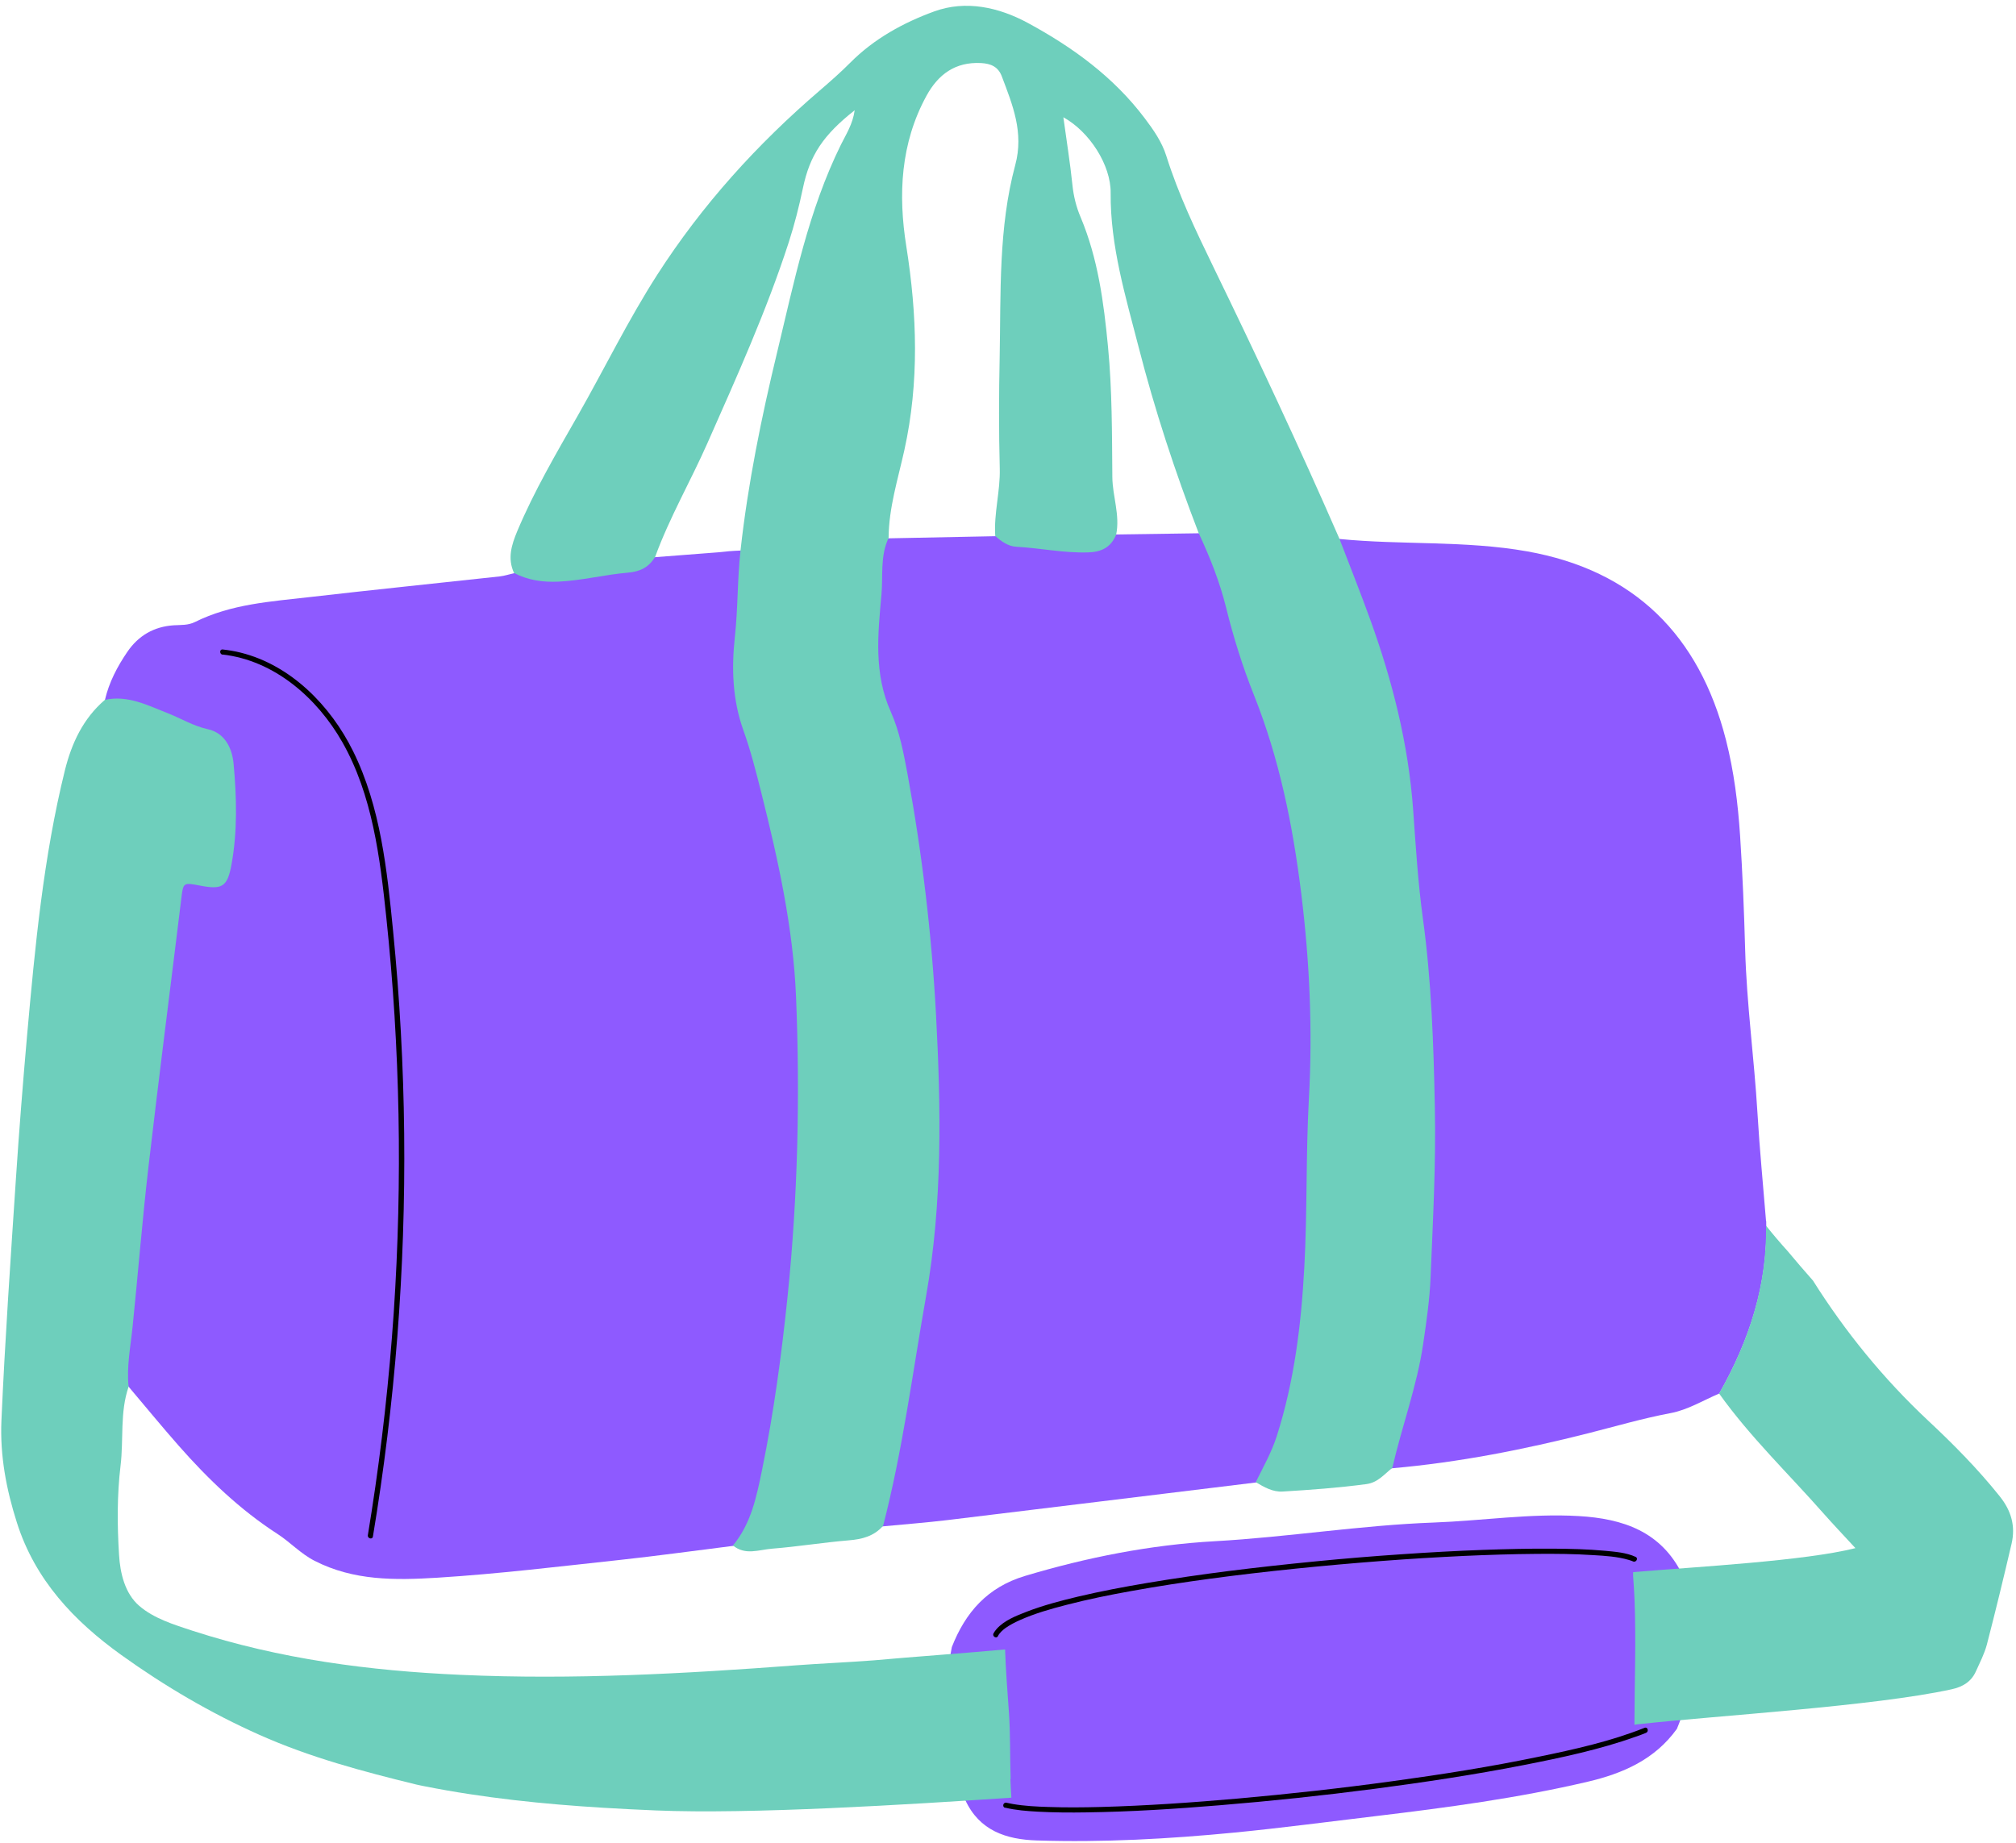
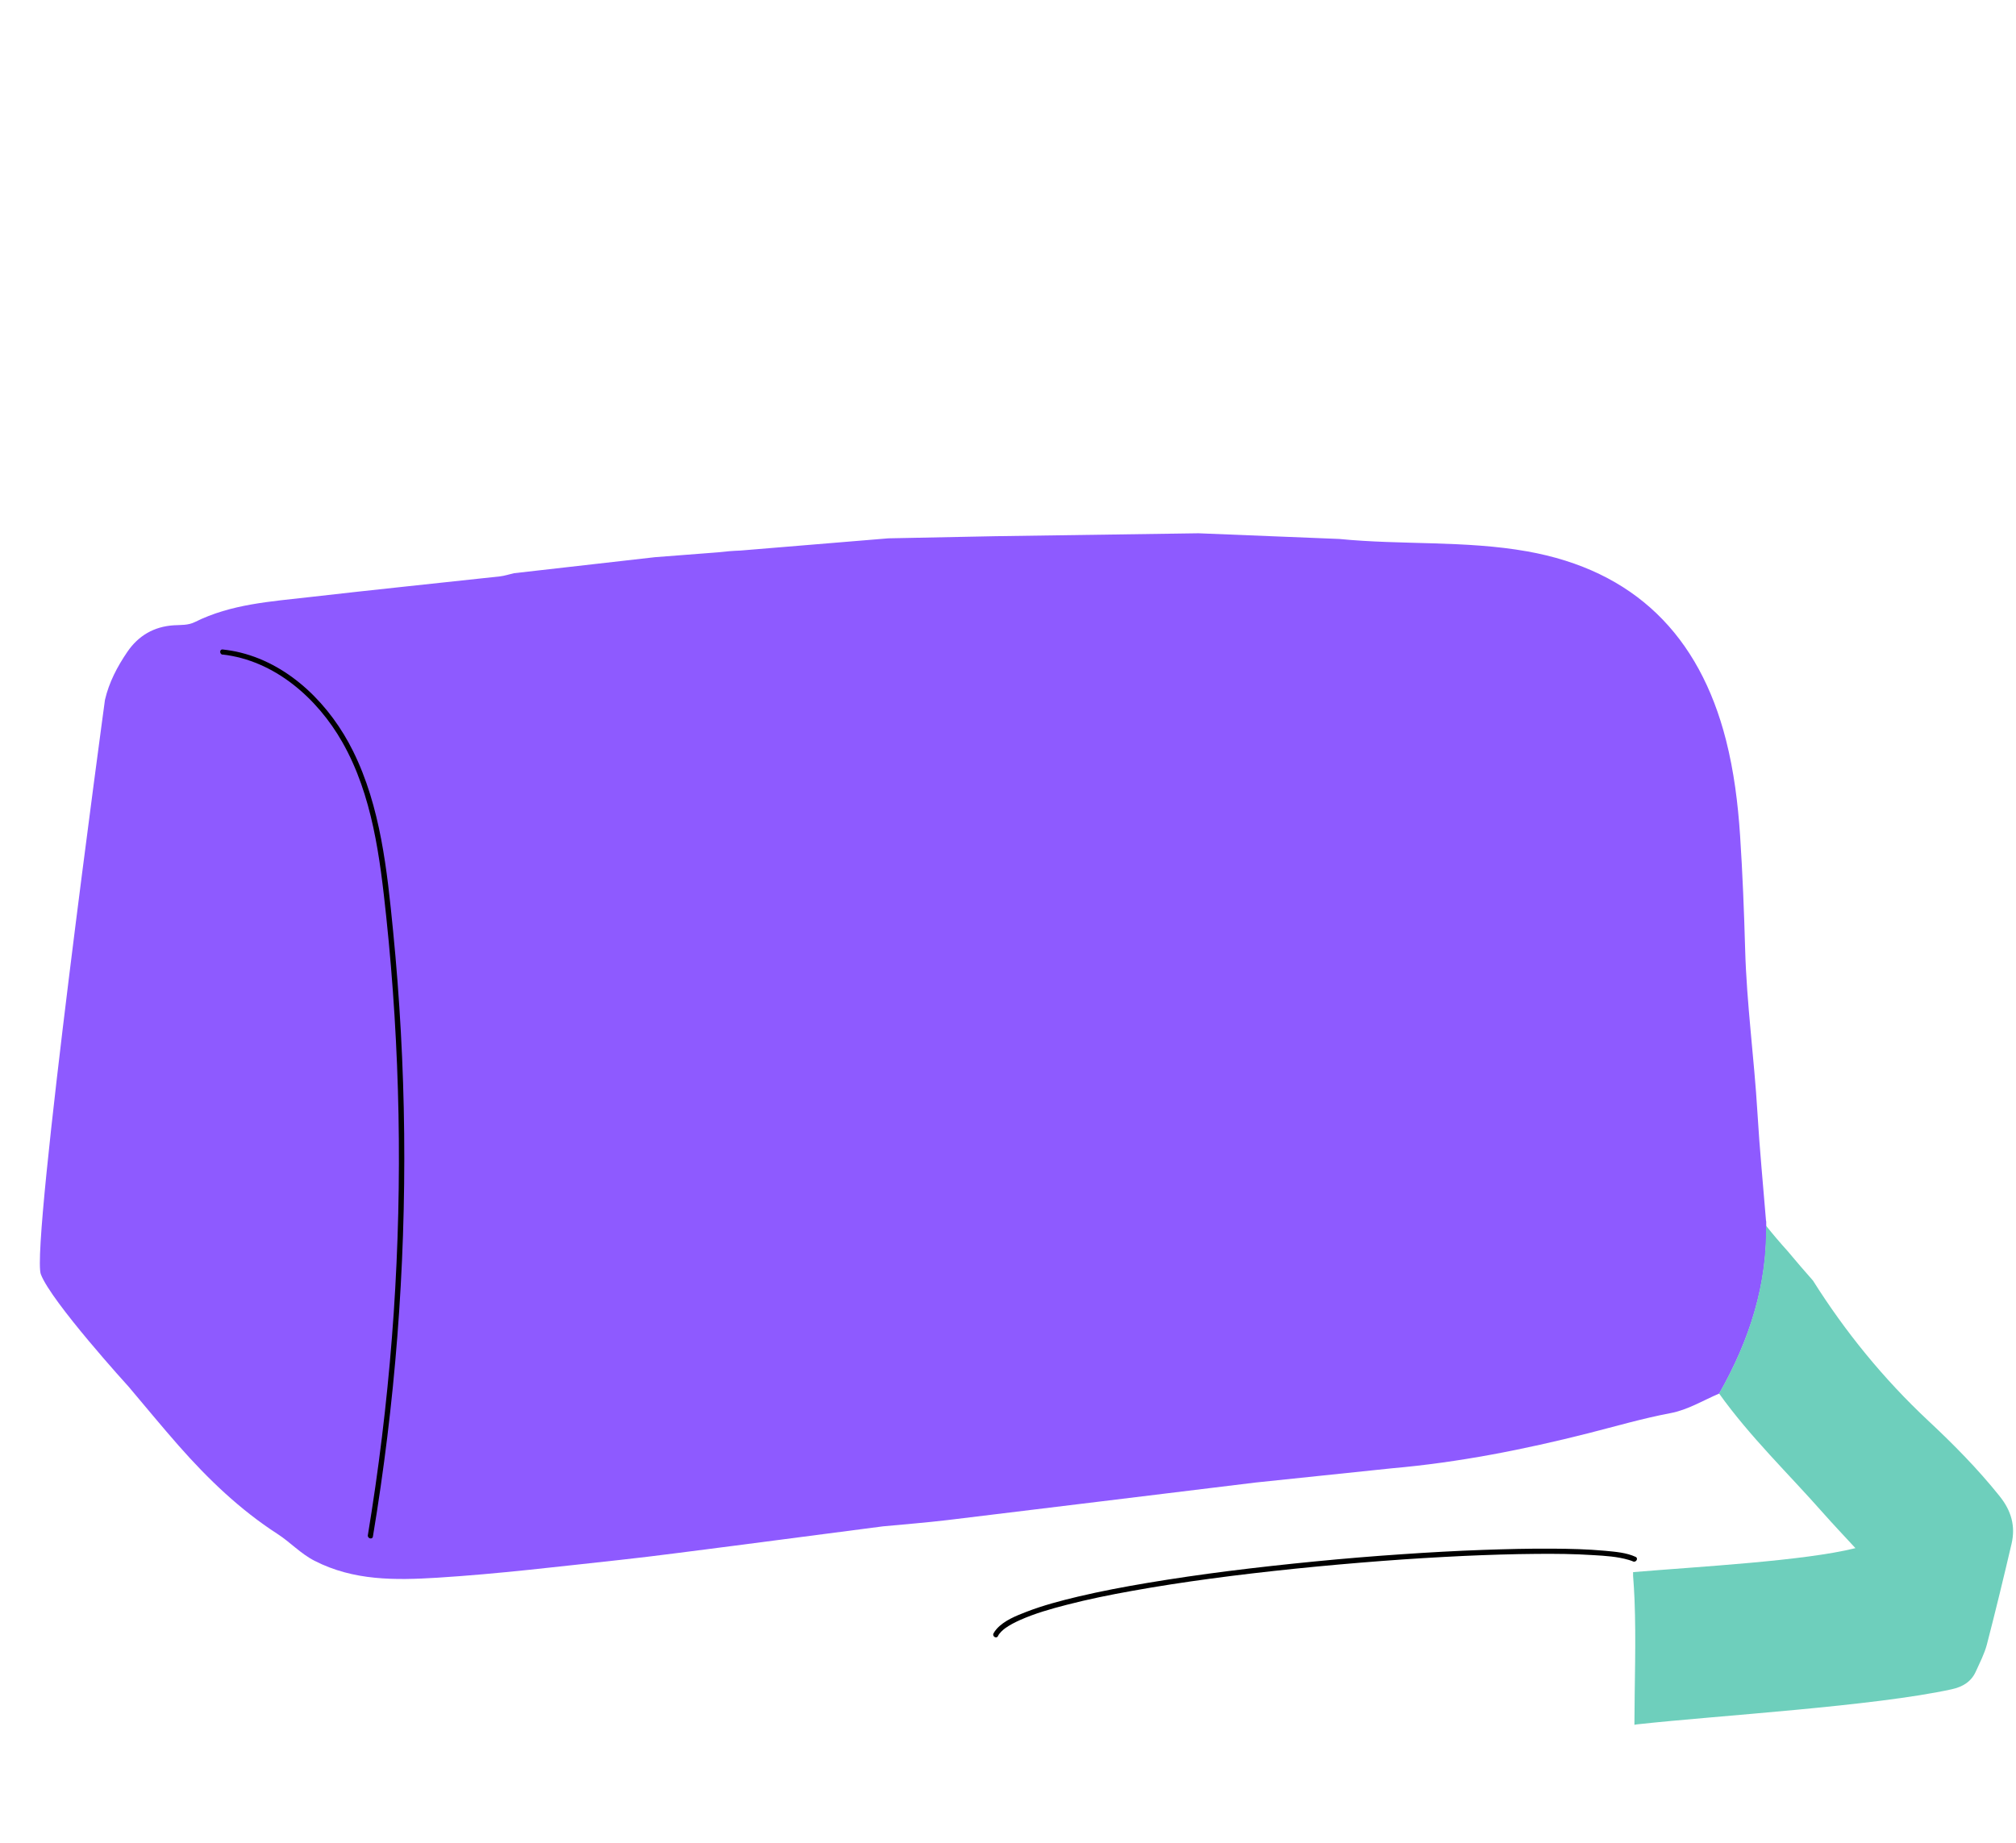
<svg xmlns="http://www.w3.org/2000/svg" height="208.1" preserveAspectRatio="xMidYMid meet" version="1.0" viewBox="14.3 23.7 227.6 208.1" width="227.6" zoomAndPan="magnify">
  <g id="change1_1">
    <path d="M213.68,161.58c-.33-4.08-.73-8.15-.97-12.23-.37-6.17-1.22-12.3-1.39-18.49-.12-4.27-.29-8.55-.57-12.81-.24-3.63-.69-7.24-1.59-10.78-3.01-11.81-10.35-19.16-22.46-21.31-7-1.24-14.15-.7-21.21-1.4l-15.88-.64-22.97,.33-12.04,.24-16.7,1.38s0,0,0,0c-.85,.03-1.69,.1-2.53,.2l-7.13,.55-15.92,1.81c-.53,.12-1.06,.3-1.6,.36-7.14,.78-14.29,1.51-21.42,2.33-4.42,.51-8.9,.78-12.99,2.82-.78,.39-1.59,.32-2.4,.37-2.23,.15-3.98,1.16-5.24,3.01-1.13,1.66-2.06,3.43-2.52,5.41,0,0-8.4,61.77-7.24,64.86,1.16,3.09,9.92,12.71,9.92,12.71h0c1.88,2.22,3.72,4.47,5.64,6.65,3.32,3.77,6.92,7.23,11.16,9.97,1.44,.93,2.6,2.22,4.18,3.03,4.43,2.27,9.12,2.2,13.87,1.91,6.9-.43,13.76-1.27,20.63-2.01,4.25-.46,8.48-1.05,12.72-1.58l16.96-2.21c2.43-.23,4.87-.42,7.3-.71,11.59-1.4,23.18-2.83,34.78-4.24l15.42-1.61c7.5-.66,14.86-2.11,22.15-3.96,3.07-.78,6.11-1.67,9.23-2.26,1.98-.37,3.7-1.44,5.53-2.22,3.43-6.04,5.51-12.44,5.3-19.47Z" fill="#8e5aff" />
  </g>
  <g id="change2_1">
-     <path d="M97.02,198.25c2.08-2.47,2.69-5.54,3.31-8.55,1.33-6.49,2.21-13.05,2.89-19.65,1.15-11.24,1.41-22.51,.95-33.78-.32-7.82-2.02-15.47-3.92-23.05-.6-2.38-1.2-4.76-2.03-7.07-1.23-3.44-1.34-6.99-.96-10.5,.36-3.26,.28-6.54,.64-9.79,.84-7.58,2.36-15.03,4.15-22.44,1.91-7.94,3.53-15.96,7.18-23.37,.58-1.17,1.34-2.32,1.56-3.9-3.55,2.8-5.07,5.07-5.85,8.82-.43,2.05-.94,4.06-1.58,6.05-2.52,7.79-5.89,15.24-9.19,22.71-1.91,4.32-4.29,8.42-5.91,12.86-.71,1.16-1.66,1.66-3.1,1.78-2.61,.22-5.17,.89-7.81,1.01-1.76,.08-3.44-.15-5.02-.98-.76-1.65-.28-3.17,.37-4.73,1.91-4.54,4.4-8.78,6.83-13.04,3.01-5.29,5.68-10.78,8.98-15.92,5.06-7.87,11.26-14.72,18.35-20.8,1.17-1.01,2.34-2.03,3.43-3.13,2.69-2.71,6-4.52,9.48-5.79,3.57-1.3,7.29-.47,10.55,1.29,5.06,2.74,9.7,6.1,13.22,10.78,1,1.32,1.94,2.68,2.43,4.24,1.37,4.35,3.32,8.43,5.31,12.53,4.93,10.14,9.72,20.35,14.23,30.69,1.17,3.05,2.38,6.09,3.49,9.16,2.51,6.95,4.3,14.04,4.84,21.46,.29,4.07,.54,8.16,1.09,12.2,.98,7.13,1.22,14.3,1.36,21.47,.13,6.36-.22,12.73-.48,19.09-.1,2.53-.47,5.06-.84,7.57-.7,4.77-2.41,9.31-3.48,13.99-.91,.7-1.61,1.65-2.93,1.83-3.14,.42-6.29,.65-9.45,.84-1.12,.07-2.1-.5-3.04-1.06,.84-1.7,1.78-3.35,2.37-5.19,1.98-6.19,2.76-12.59,3.11-19.03,.35-6.35,.17-12.72,.52-19.09,.43-7.71,.09-15.44-.86-23.13-.95-7.7-2.46-15.22-5.35-22.46-1.28-3.2-2.31-6.51-3.14-9.87-.72-2.91-1.83-5.7-3.1-8.42-2.65-6.88-4.95-13.87-6.78-21.01-1.47-5.72-3.2-11.39-3.15-17.39,.03-3.12-2.36-6.89-5.34-8.54,.35,2.59,.76,5.09,1.02,7.61,.13,1.29,.43,2.51,.93,3.68,1.96,4.67,2.61,9.6,3.09,14.61,.47,4.91,.45,9.81,.49,14.73,.02,2.18,.89,4.3,.43,6.51-.59,1.42-1.64,1.96-3.19,2-2.73,.08-5.39-.49-8.09-.64-.91-.05-1.69-.6-2.37-1.22-.17-2.56,.58-5.05,.51-7.62-.11-4.19-.1-8.38-.01-12.57,.14-7.27-.15-14.6,1.76-21.7,.99-3.67-.3-6.78-1.52-10.01-.41-1.09-1.24-1.44-2.35-1.5-2.9-.15-4.83,1.28-6.15,3.69-2.94,5.37-3.21,11.19-2.28,17.01,1.22,7.71,1.47,15.34-.22,23.01-.72,3.27-1.76,6.51-1.78,9.92-.98,2.05-.61,4.32-.81,6.45-.4,4.41-.87,8.88,1.06,13.18,1,2.24,1.45,4.69,1.9,7.1,1.64,8.94,2.71,17.97,3.2,27.03,.57,10.63,.75,21.32-1.12,31.86-1.53,8.66-2.64,17.4-4.85,25.93-1.03,1.17-2.36,1.52-3.88,1.64-2.89,.24-5.75,.71-8.64,.94-1.47,.11-3.05,.8-4.44-.37Z" fill="#6ecfbc" />
-   </g>
+     </g>
  <g id="change1_2">
-     <path d="M123.27,226.98c-2.53-5.59-2.66-11.38-1.51-17.29,1.54-3.93,4.03-6.76,8.26-8.03,7.01-2.1,14.15-3.51,21.42-3.92,8.27-.46,16.46-1.81,24.74-2.11,5.45-.2,10.88-1.05,16.36-.73,4.97,.29,9.3,1.73,11.69,6.61,.41,2.3,.29,4.68,.75,6.93,.75,3.73,.02,7.11-1.36,10.48-2.48,3.47-6.11,5.05-10.08,5.98-7.88,1.85-15.89,2.92-23.91,3.88-5.32,.63-10.63,1.34-15.96,1.86-7.42,.72-14.87,1.13-22.33,.89-3.43-.11-6.47-1.1-8.06-4.56Z" fill="#8e5aff" />
-   </g>
+     </g>
  <g id="change2_2">
    <path d="M240.05,192.65c-2.46-3.07-5.21-5.86-8.07-8.53-5.05-4.73-9.35-10.02-13-15.81-.97-1.1-1.93-2.21-2.86-3.33-.84-.93-1.66-1.89-2.44-2.87,.1,6.82-1.95,13.06-5.3,18.95,3.49,4.89,7.82,9.04,11.77,13.52,1.07,1.21,2.18,2.38,3.62,3.94-5.75,1.45-17.74,2.09-25.1,2.71,0,.03,0,.06,0,.09,0,.11,0,.22,0,.33,.07,.87,.12,1.75,.16,2.63,.19,4.73,0,9.46-.01,14.19,.16-.03,.32-.06,.49-.07,8.85-.97,26.61-2.03,35.32-3.94,1.24-.27,2.21-.84,2.74-2.02,.45-1,.96-1.98,1.24-3.03,.98-3.78,1.9-7.58,2.79-11.39,.46-1.98-.03-3.72-1.33-5.34Z" fill="#6ecfbc" />
  </g>
  <g id="change3_1">
    <path d="M39.42,97.61c5.86,.66,10.7,4.92,13.53,9.9,3.4,5.99,4.25,13.03,4.96,19.76,.78,7.4,1.24,14.84,1.38,22.28s-.04,14.95-.54,22.41c-.51,7.5-1.34,14.97-2.49,22.4-.14,.9-.29,1.8-.43,2.7-.06,.37,.51,.53,.57,.16,1.25-7.5,2.17-15.05,2.76-22.62s.85-15.26,.77-22.89c-.08-7.64-.5-15.27-1.25-22.87-.68-6.88-1.41-14.04-4.52-20.32-2.53-5.12-7-9.7-12.68-11.12-.67-.17-1.35-.28-2.04-.36-.38-.04-.37,.55,0,.59h0Z" />
  </g>
  <g id="change2_3">
-     <path d="M128.4,224.57c-.09-2.52-.02-5.05-.2-7.57-.17-2.35-.35-4.69-.43-7.04-4.16,.39-11.05,.88-14.81,1.23-2.71,.21-6.41,.38-8.76,.56-12.6,.95-25.22,1.65-37.86,1.08-10.35-.46-20.43-1.78-30.3-4.98-2.05-.67-4.37-1.38-6.03-2.82-1.61-1.39-2.15-3.7-2.27-5.75-.21-3.35-.23-6.76,.17-10.07,.36-2.97-.09-6.02,.91-8.92-.24-2.28,.22-4.52,.45-6.78,.62-6.04,1.1-12.1,1.8-18.13,1.17-10.08,2.47-20.15,3.7-30.22,.22-1.81,.21-1.82,2.14-1.45,2.47,.47,3.06,.14,3.52-2.36,.69-3.78,.59-7.61,.24-11.41-.16-1.71-.95-3.47-2.92-3.9-1.64-.36-3.02-1.22-4.53-1.81-2.27-.89-4.5-2.06-7.08-1.5-2.45,2.1-3.75,4.89-4.51,7.94-2.43,9.83-3.37,19.87-4.27,29.92-.48,5.43-.91,10.87-1.27,16.31-.6,9.07-1.23,18.14-1.63,27.22-.17,3.97,.55,7.77,1.75,11.53,2.06,6.47,6.44,11.1,11.79,14.94,4.89,3.51,10.1,6.57,15.6,9.02,5.7,2.54,11.63,4.12,17.68,5.6,.31,.08,.64,.13,.95,.2,6.66,1.32,13.43,2.02,20.2,2.43,1.97,.12,3.95,.22,5.92,.3,10.75,.45,28.35-.66,40.13-1.44-.05-.7-.08-1.4-.11-2.11Z" fill="#6ecfbc" />
-   </g>
+     </g>
  <g id="change3_2">
    <path d="M126.97,208.44c.17-.34,.51-.65,.82-.88,.52-.37,1.09-.66,1.67-.92,1.68-.75,3.48-1.26,5.27-1.72,2.43-.63,4.9-1.13,7.37-1.57,2.93-.53,5.88-.98,8.84-1.38,3.19-.43,6.39-.8,9.6-1.13s6.5-.62,9.76-.87,6.19-.42,9.28-.57c2.72-.12,5.45-.21,8.17-.23,2.14-.02,4.29,0,6.43,.14,1.36,.08,2.7,.16,4,.54,.1,.03,.19,.06,.28,.09,.04,.02,.09,.03,.13,.05,.04,.02-.02-.01,.07,.03,.34,.16,.64-.35,.3-.51-1.05-.49-2.31-.58-3.45-.69-1.96-.18-3.94-.23-5.91-.24-2.63-.02-5.26,.05-7.89,.14-3.05,.11-6.1,.28-9.15,.49-3.26,.22-6.53,.49-9.78,.81-3.28,.32-6.55,.68-9.81,1.09-3.06,.39-6.11,.83-9.15,1.34-2.61,.44-5.22,.93-7.8,1.54-1.97,.47-3.95,.99-5.84,1.72-1.16,.45-2.49,.97-3.35,1.92-.14,.16-.27,.33-.37,.52-.17,.34,.34,.64,.51,.3h0Z" />
  </g>
  <g id="change3_3">
-     <path d="M127.79,227.83c1.2,.29,2.45,.38,3.67,.45,1.84,.1,3.68,.11,5.52,.08,5-.07,9.99-.39,14.97-.8,5.86-.48,11.7-1.1,17.52-1.86,5.64-.74,11.26-1.59,16.84-2.68,4.27-.84,8.59-1.75,12.7-3.22,.38-.13,.75-.27,1.12-.42,.35-.14,.2-.71-.16-.57-3.84,1.53-7.93,2.44-11.97,3.27-5.44,1.13-10.94,2-16.44,2.75-5.83,.8-11.67,1.45-17.53,1.97-5.14,.45-10.3,.81-15.47,.95-1.96,.05-3.91,.07-5.87,0-1.36-.04-2.75-.11-4.07-.34-.23-.04-.46-.09-.69-.14-.37-.09-.53,.48-.16,.57h0Z" />
-   </g>
+     </g>
</svg>